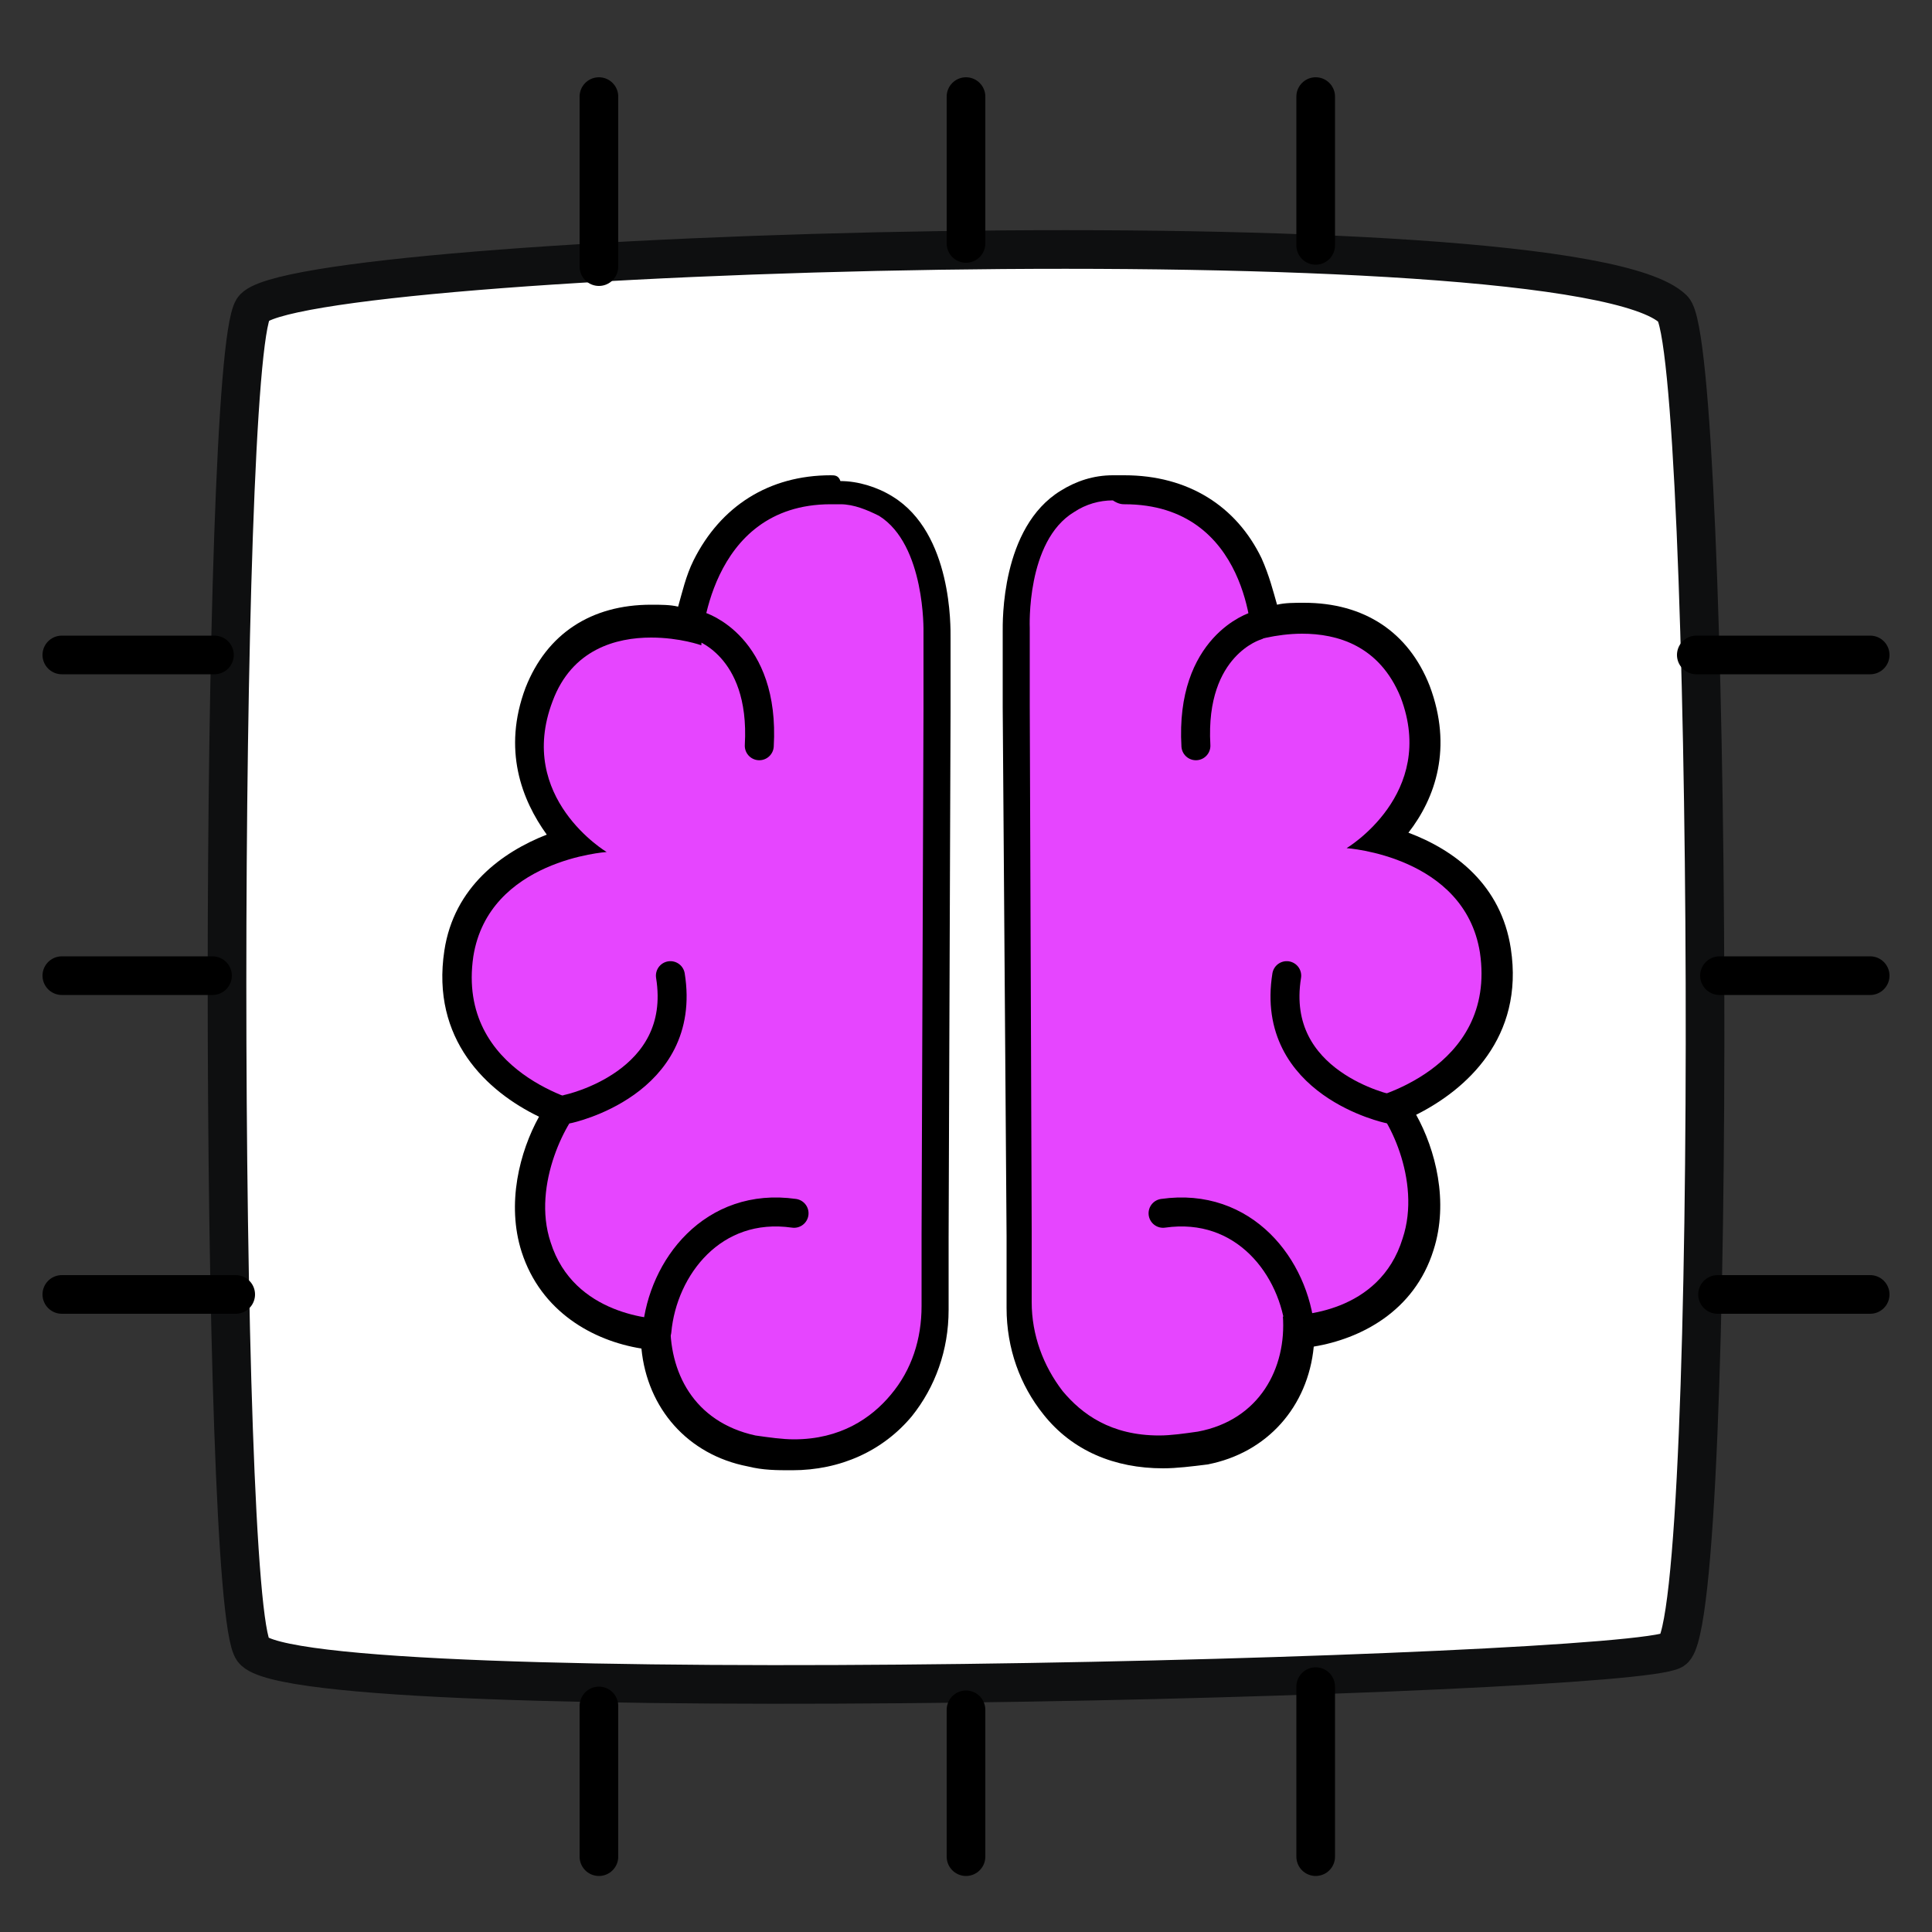
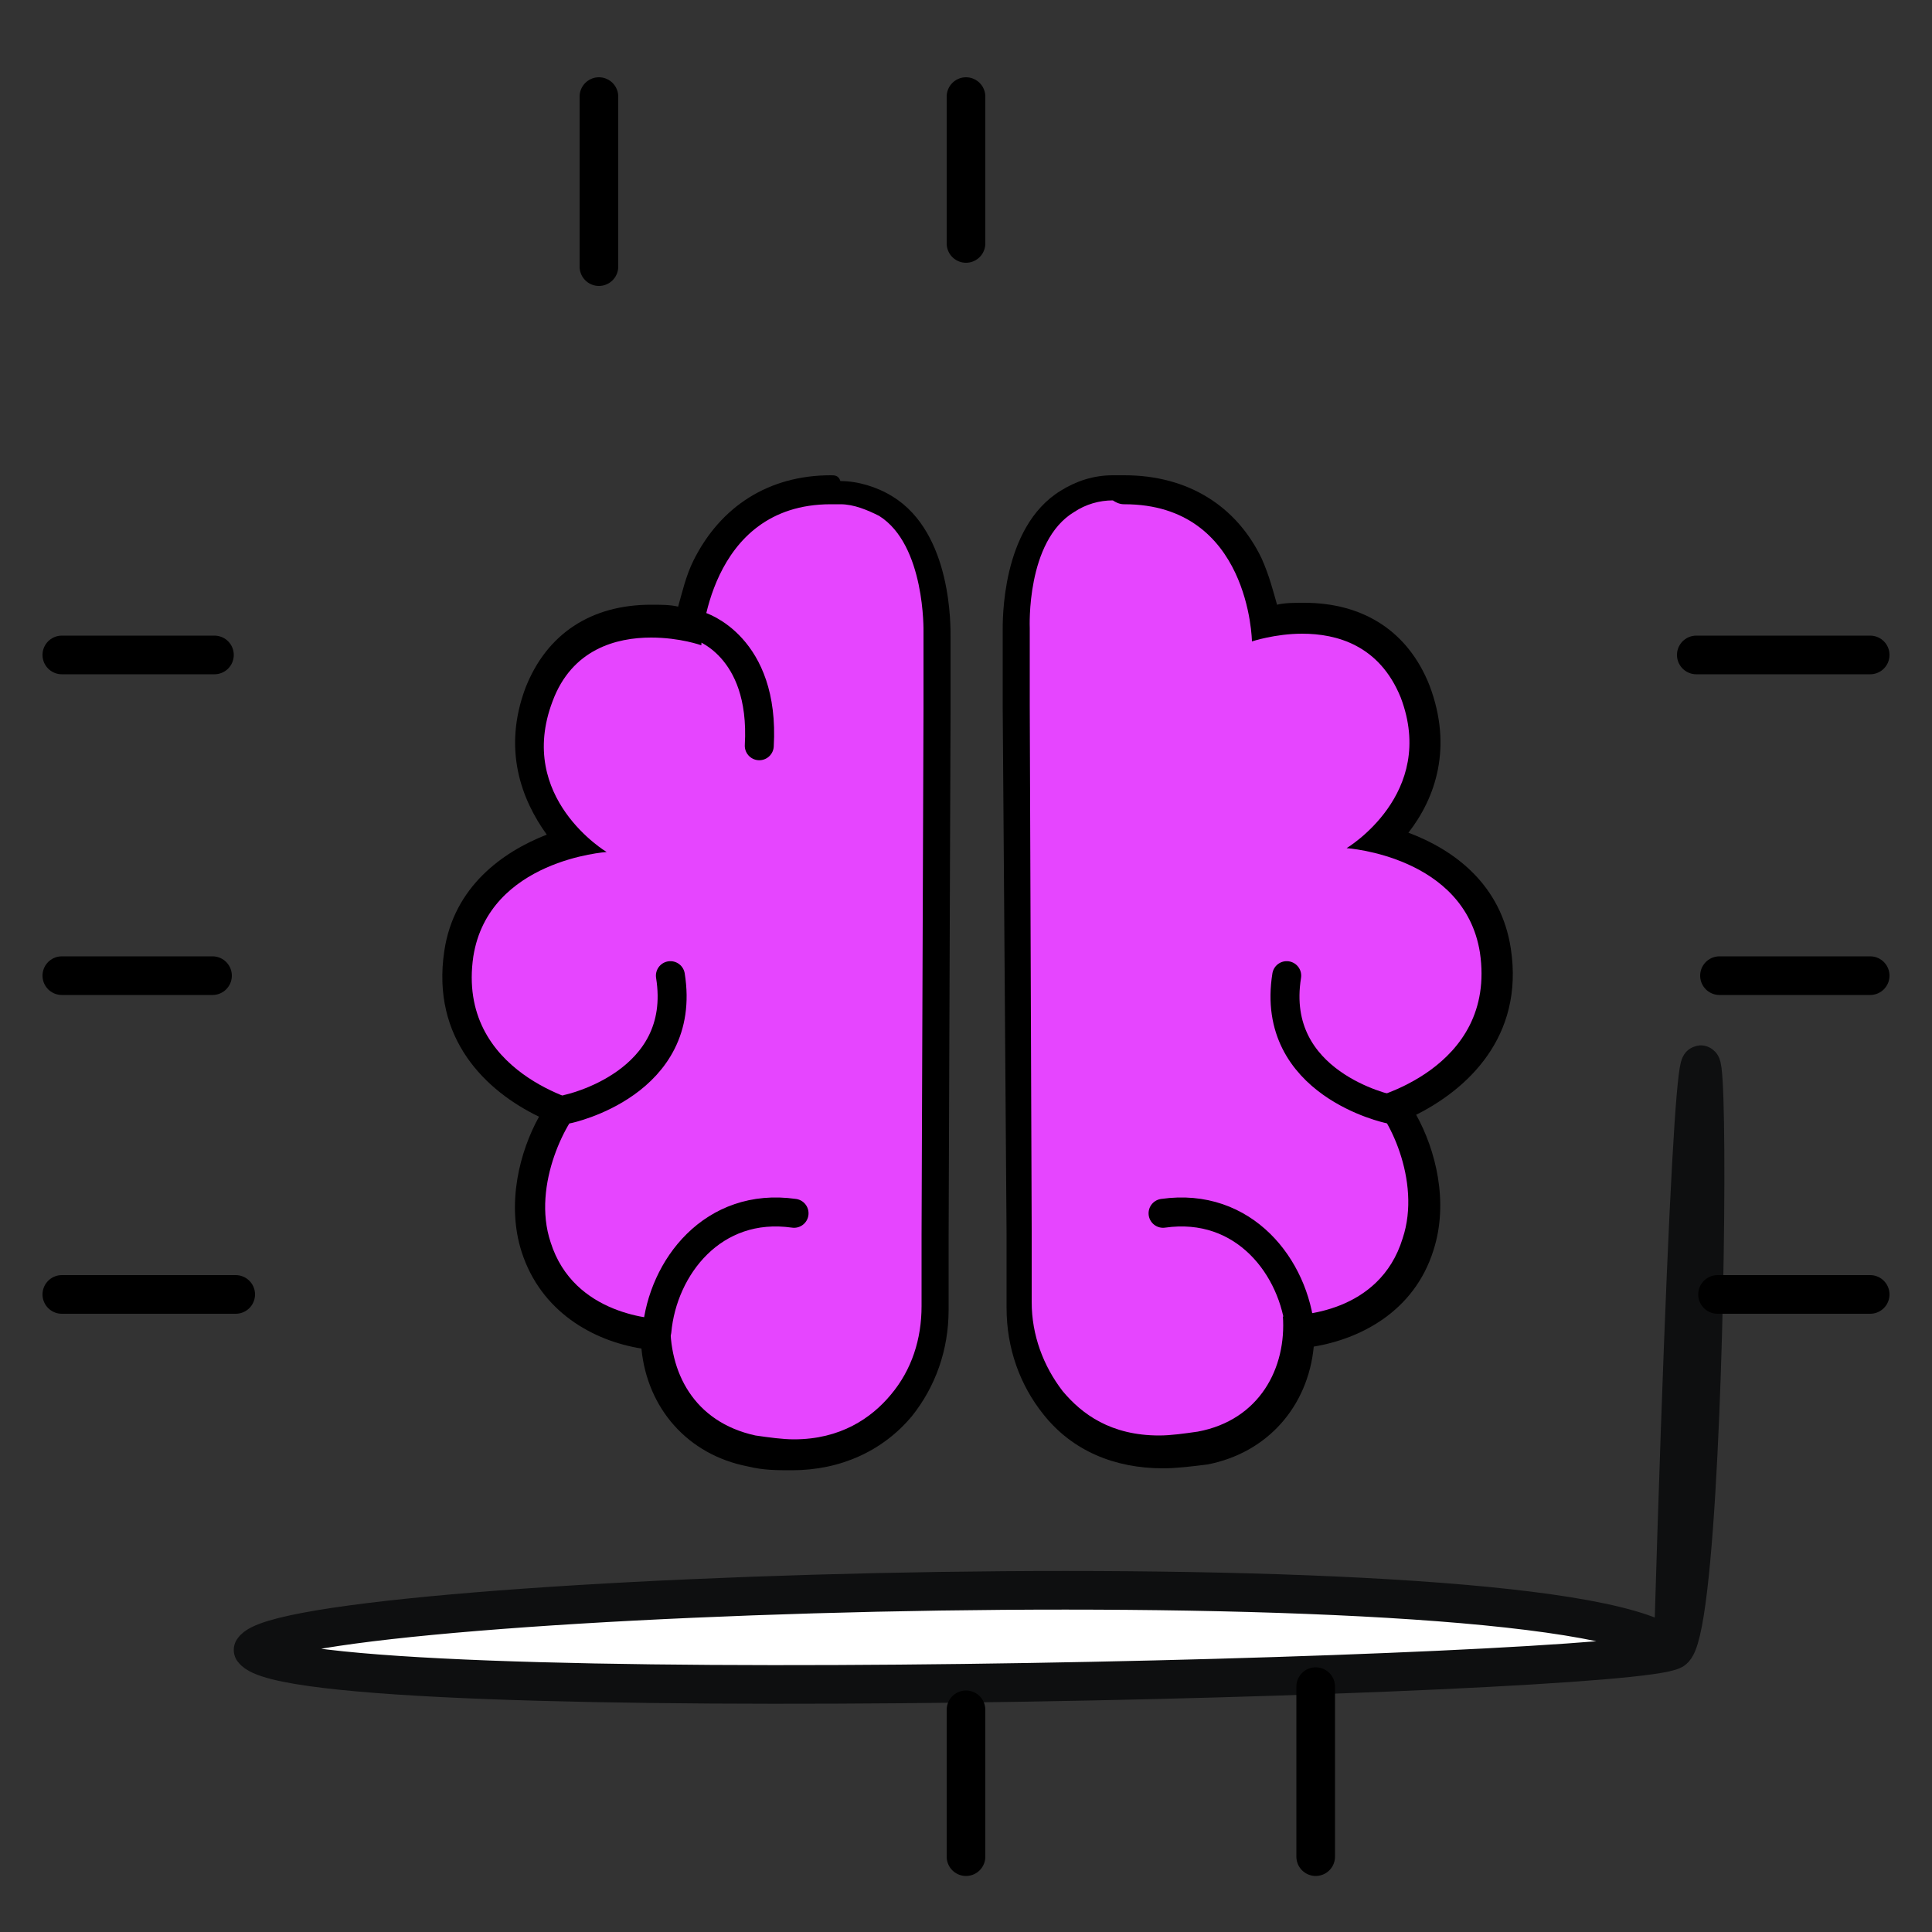
<svg xmlns="http://www.w3.org/2000/svg" id="Layer_1" x="0px" y="0px" viewBox="0 0 100 100" style="enable-background:new 0 0 100 100;" xml:space="preserve">
  <rect x="0" y="0" width="100" height="100" fill="#333333" stroke="none" />
  <style type="text/css">	.st0{fill:#FFFFFF;stroke:#0E0F10;stroke-width:2;stroke-linecap:round;stroke-linejoin:round;}	.st1{fill:none;stroke:#000000;stroke-width:2;stroke-linecap:round;stroke-linejoin:round;}	.st2{fill:#E645FF;}	.st3{fill:#E645FF;stroke:#000000;stroke-width:1.5;stroke-linecap:round;stroke-linejoin:round;}</style>
-   <path class="st0" d="M86.6,85.4c-2.3,1.4-71.1,3.2-73.5,0c-1.8-2.4-1.8-66.5,0-69.4c1.9-3,68.3-5.1,73.5,0 C88.6,18,89,83.9,86.6,85.4z" />
+   <path class="st0" d="M86.6,85.4c-2.3,1.4-71.1,3.2-73.5,0c1.9-3,68.3-5.1,73.5,0 C88.6,18,89,83.9,86.6,85.4z" />
  <g>
    <line class="st1" x1="31" y1="13.8" x2="31" y2="5" />
-     <line class="st1" x1="68.1" y1="12.7" x2="68.1" y2="5" />
    <line class="st1" x1="50" y1="12.6" x2="50" y2="5" />
    <line class="st1" x1="68.1" y1="87.3" x2="68.1" y2="96.1" />
-     <line class="st1" x1="31" y1="88.3" x2="31" y2="96.1" />
    <line class="st1" x1="50" y1="88.5" x2="50" y2="96.1" />
    <g>
      <line class="st1" x1="87.8" y1="33.9" x2="96.8" y2="33.9" />
      <line class="st1" x1="88.9" y1="67" x2="96.8" y2="67" />
      <line class="st1" x1="89" y1="50.5" x2="96.8" y2="50.5" />
      <line class="st1" x1="12.2" y1="67" x2="3.2" y2="67" />
      <line class="st1" x1="11.1" y1="33.9" x2="3.2" y2="33.9" />
      <line class="st1" x1="11" y1="50.5" x2="3.2" y2="50.5" />
    </g>
  </g>
  <g>
    <g>
      <path class="st2" d="M60.2,75.3c-2.3,0-4.2-0.9-5.6-2.6c-1.1-1.4-1.8-3.2-1.8-5V64l-0.1-27.2l0-4c0-0.2-0.1-5,2.6-6.6   c0.7-0.4,1.5-0.7,2.4-0.7c0.2,0,0.4,0,0.6,0c5.1,0,6.9,4.1,7.3,6.9c0.5-0.1,1.2-0.2,2-0.2c2.8,0,4.8,1.4,5.8,3.8   c1.3,3.4-0.2,6.1-1.7,7.7c2.4,0.6,5.3,2.3,5.8,5.7c0.7,4.6-2.6,7.1-5.2,8.1c1,1.5,2.1,4.4,1.2,7.1c-1,3.1-3.8,4.3-6.1,4.5   c-0.1,3.1-2,5.4-5,6C61.6,75.2,60.9,75.3,60.2,75.3L60.2,75.3L60.2,75.3z" />
      <path d="M58.2,26.1c6.5,0,6.6,7.1,6.6,7.1s1.2-0.4,2.6-0.4c1.8,0,4,0.6,5.1,3.3c1.9,5-2.8,7.8-2.8,7.8s6.1,0.4,6.9,5.4   c0.9,6.1-5.8,7.6-5.8,7.6c1,0.7,2.8,4.2,1.8,7.2c-1.2,3.9-5.4,4-6.1,4c-0.1,0-0.1,0-0.1,0c0.2,2.7-1.2,5.4-4.4,6   c-0.7,0.1-1.4,0.2-2,0.2c-2.5,0-4-1.1-5-2.3c-1-1.3-1.6-2.9-1.6-4.6v-3.7l-0.1-27.2c0-2.3,0-4,0-4s-0.2-4.5,2.3-6   c0.6-0.4,1.3-0.6,2-0.6C57.9,26.1,58.1,26.1,58.2,26.1 M58.2,24.6c-0.2,0-0.4,0-0.6,0c-1,0-1.9,0.3-2.7,0.8c-3.1,1.9-3,6.8-3,7.3   l0,3.9L52.1,64v3.7c0,2.1,0.7,4,1.9,5.5c1.5,1.9,3.7,2.8,6.2,2.8c0.7,0,1.5-0.1,2.3-0.2c3.1-0.6,5.2-3,5.5-6.1   c2.4-0.4,5.2-1.8,6.2-5c0.8-2.5,0.1-5.2-0.9-7c2.6-1.3,5.6-4,4.9-8.6c-0.5-3.3-2.9-5.1-5.3-6c1.4-1.8,2.3-4.4,1.1-7.6   c-1.1-2.8-3.4-4.3-6.5-4.3c-0.5,0-1,0-1.4,0.1c-0.2-0.7-0.4-1.5-0.8-2.4C64,26.2,61.5,24.6,58.2,24.6L58.2,24.6L58.2,24.6z" />
    </g>
    <path class="st3" d="M60.2,62.8c4.2-0.6,6.8,2.8,7.1,6.1" />
    <path class="st3" d="M71.9,57.4c0,0-6.2-1.3-5.3-6.9" />
-     <path class="st3" d="M65,32.4c0,0-3.4,1-3.1,6.2" />
  </g>
  <g>
    <g>
      <path class="st2" d="M41.1,75.3c-0.7,0-1.4-0.1-2.1-0.2c-3-0.6-4.9-2.9-5-6c-2.4-0.2-5.2-1.5-6.1-4.5c-0.9-2.7,0.2-5.5,1.2-7.1   c-2.6-1-5.9-3.5-5.2-8.1c0.5-3.5,3.5-5.1,5.8-5.7c-1.6-1.6-3-4.3-1.7-7.7c1-2.5,3-3.8,5.8-3.8c0.8,0,1.5,0.1,2,0.2   c0.4-2.8,2.2-6.9,7.3-6.9c0.2,0,0.4,0,0.6,0c0.8,0,1.7,0.3,2.4,0.7c2.8,1.7,2.6,6.4,2.6,6.6l0,3.9l-0.1,27.2v3.7   c0,1.9-0.6,3.7-1.8,5C45.3,74.4,43.4,75.3,41.1,75.3L41.1,75.3z" />
      <path d="M43,26.1c0.2,0,0.3,0,0.5,0c0.7,0,1.4,0.3,2,0.6c2.4,1.5,2.3,6,2.3,6s0,1.7,0,4l-0.1,27.2v3.7c0,1.7-0.5,3.3-1.6,4.6   c-1,1.2-2.6,2.3-5,2.3c-0.6,0-1.3-0.1-2-0.2c-3.2-0.7-4.5-3.3-4.4-6c0,0,0,0-0.1,0c-0.7,0-4.9-0.2-6.1-4c-1-3,0.9-6.5,1.8-7.2   c0,0-6.7-1.5-5.8-7.6c0.8-5,6.9-5.4,6.9-5.4s-4.7-2.8-2.8-7.8c1-2.7,3.3-3.3,5.1-3.3c1.5,0,2.6,0.4,2.6,0.4S36.6,26.1,43,26.1    M43,24.6L43,24.6c-3.2,0-5.7,1.6-7.1,4.4c-0.4,0.8-0.6,1.7-0.8,2.4c-0.4-0.1-0.9-0.1-1.4-0.1c-3.1,0-5.4,1.5-6.5,4.3   c-1.2,3.2-0.2,5.8,1.1,7.6c-2.3,0.9-4.8,2.7-5.3,6c-0.7,4.6,2.2,7.3,4.9,8.6c-1,1.8-1.7,4.5-0.9,7c1,3.1,3.7,4.6,6.2,5   c0.3,3.1,2.4,5.5,5.5,6.1c0.8,0.2,1.5,0.2,2.3,0.2c2.5,0,4.7-1,6.2-2.8c1.2-1.5,1.9-3.4,1.9-5.5v-3.7l0.1-27.2l0-3.9   c0-0.5,0.1-5.4-3-7.3c-0.8-0.5-1.8-0.8-2.7-0.8C43.4,24.6,43.2,24.6,43,24.6L43,24.6L43,24.6z" />
    </g>
    <path class="st3" d="M41.1,62.8c-4.2-0.6-6.8,2.8-7.1,6.1" />
    <path class="st3" d="M29.4,57.4c0,0,6.2-1.3,5.3-6.9" />
    <path class="st3" d="M36.2,32.4c0,0,3.4,1,3.1,6.2" />
  </g>
</svg>